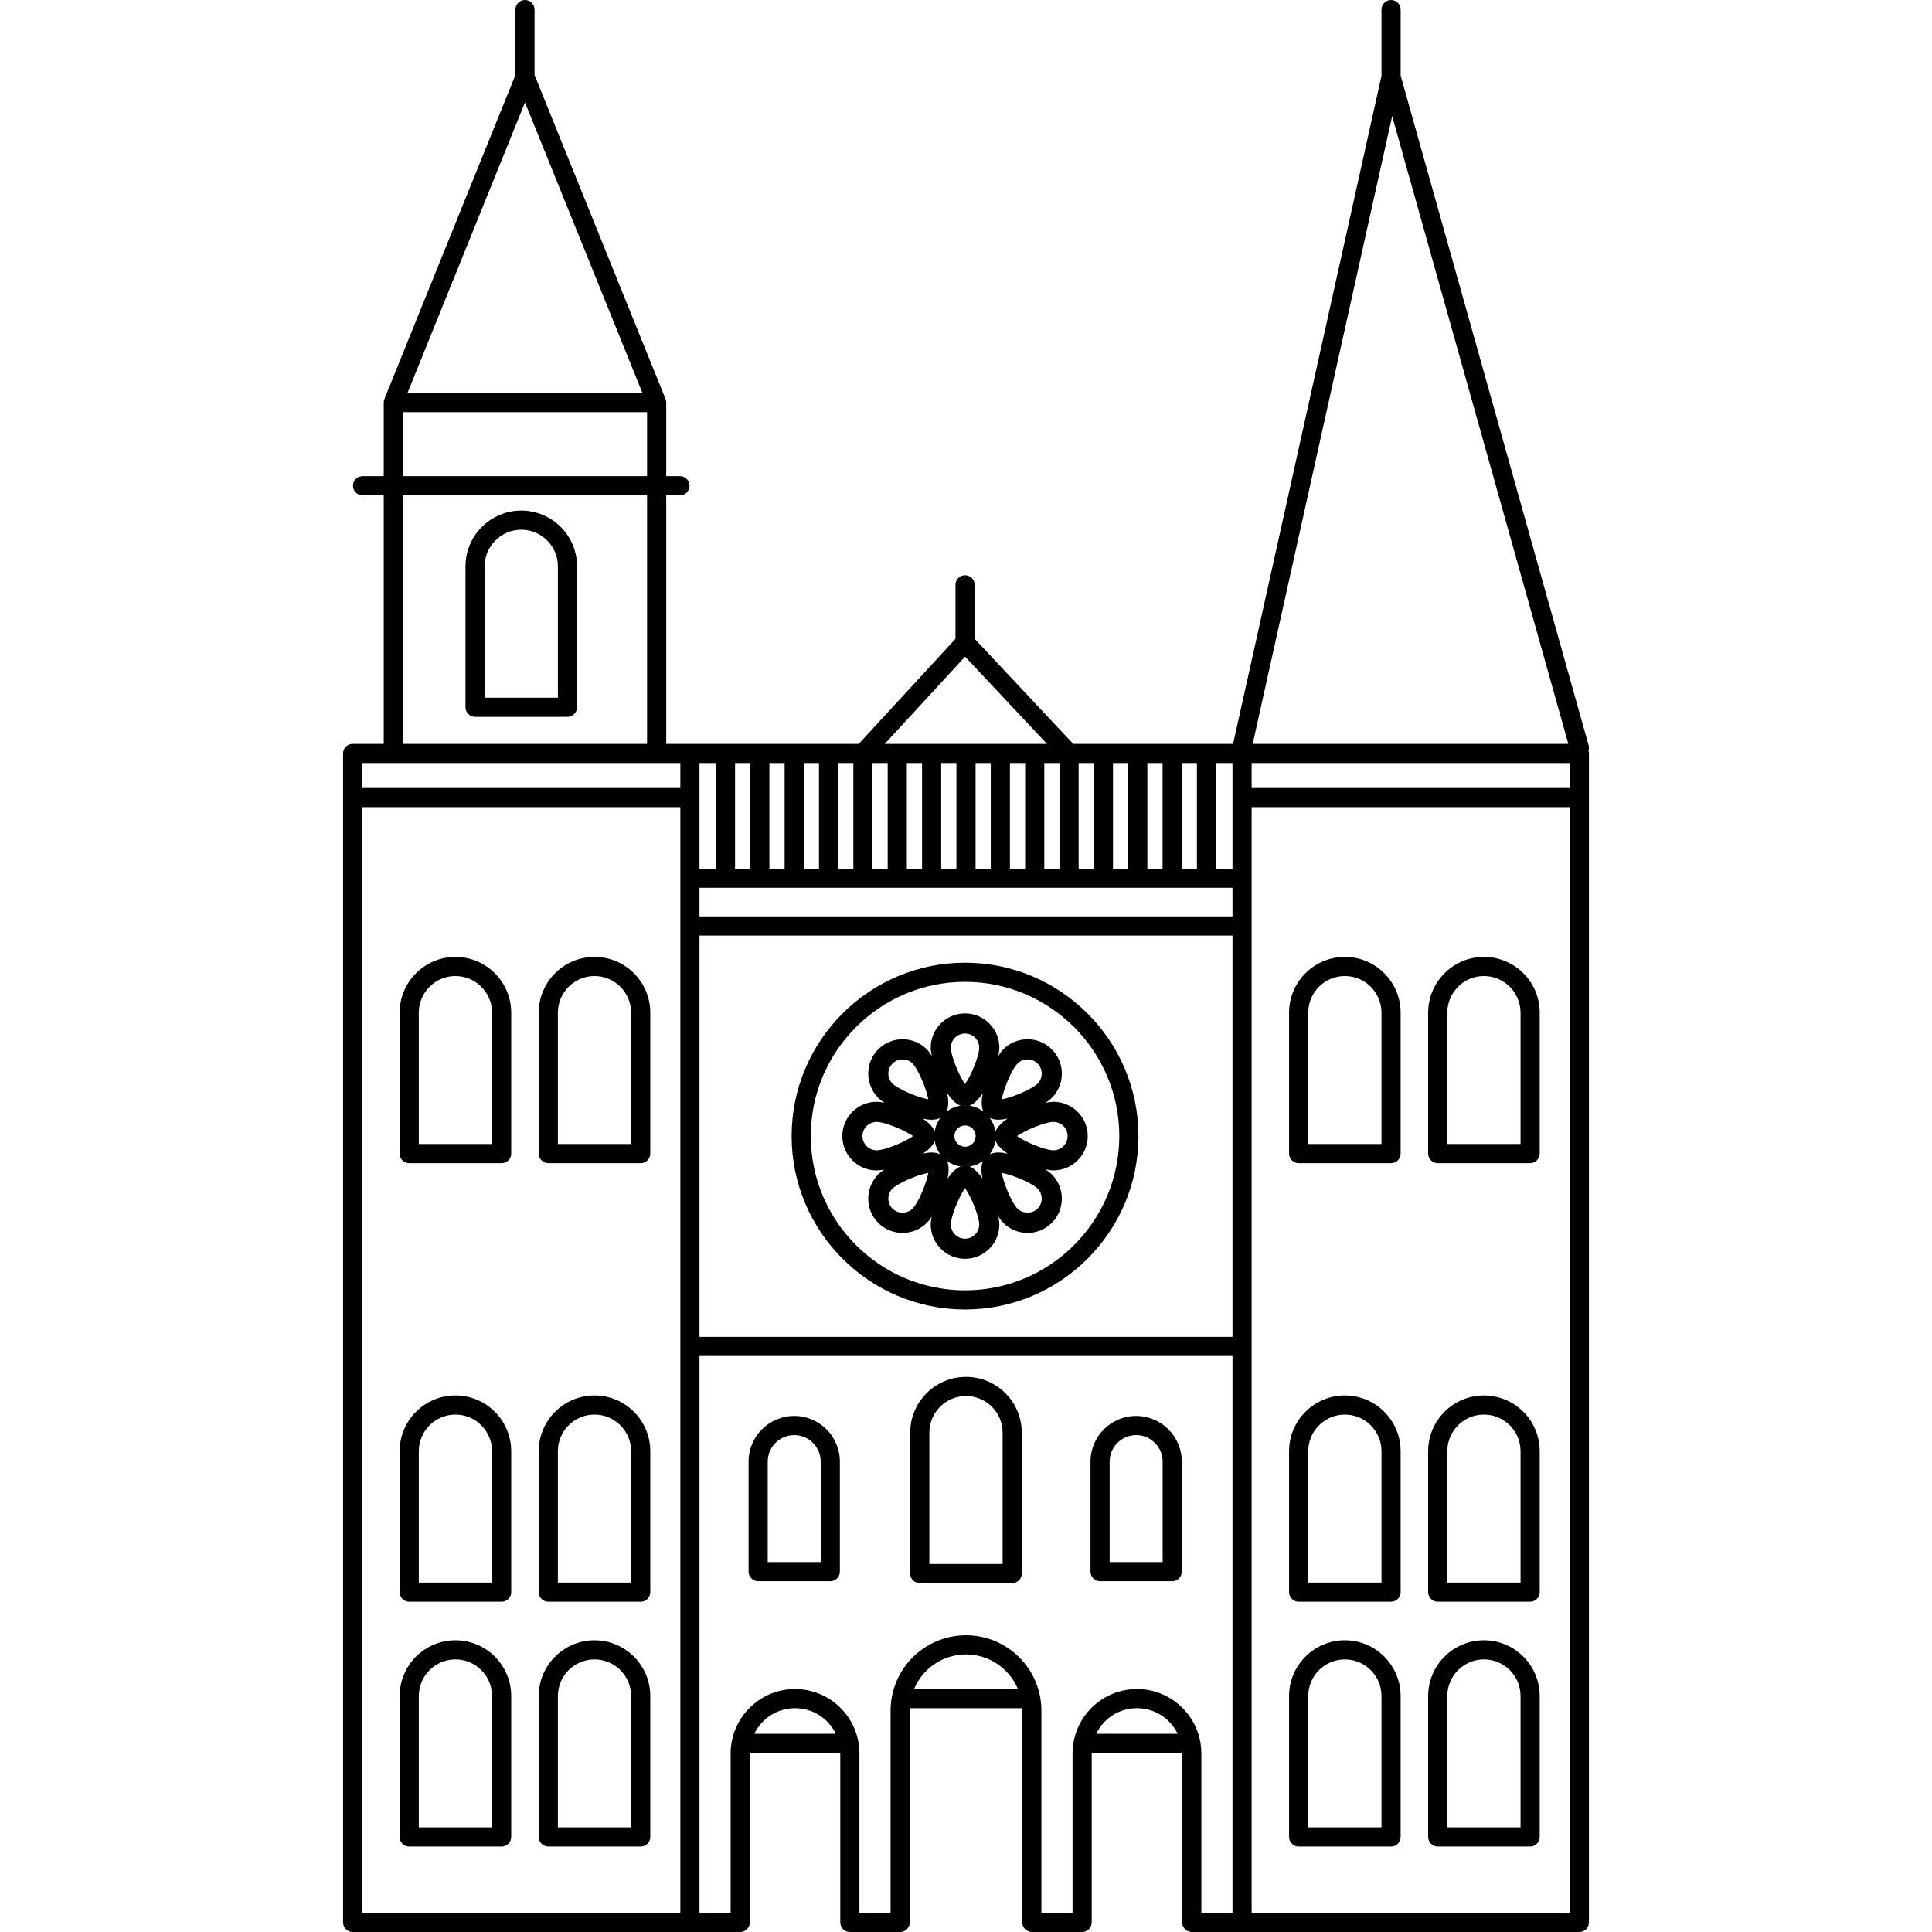
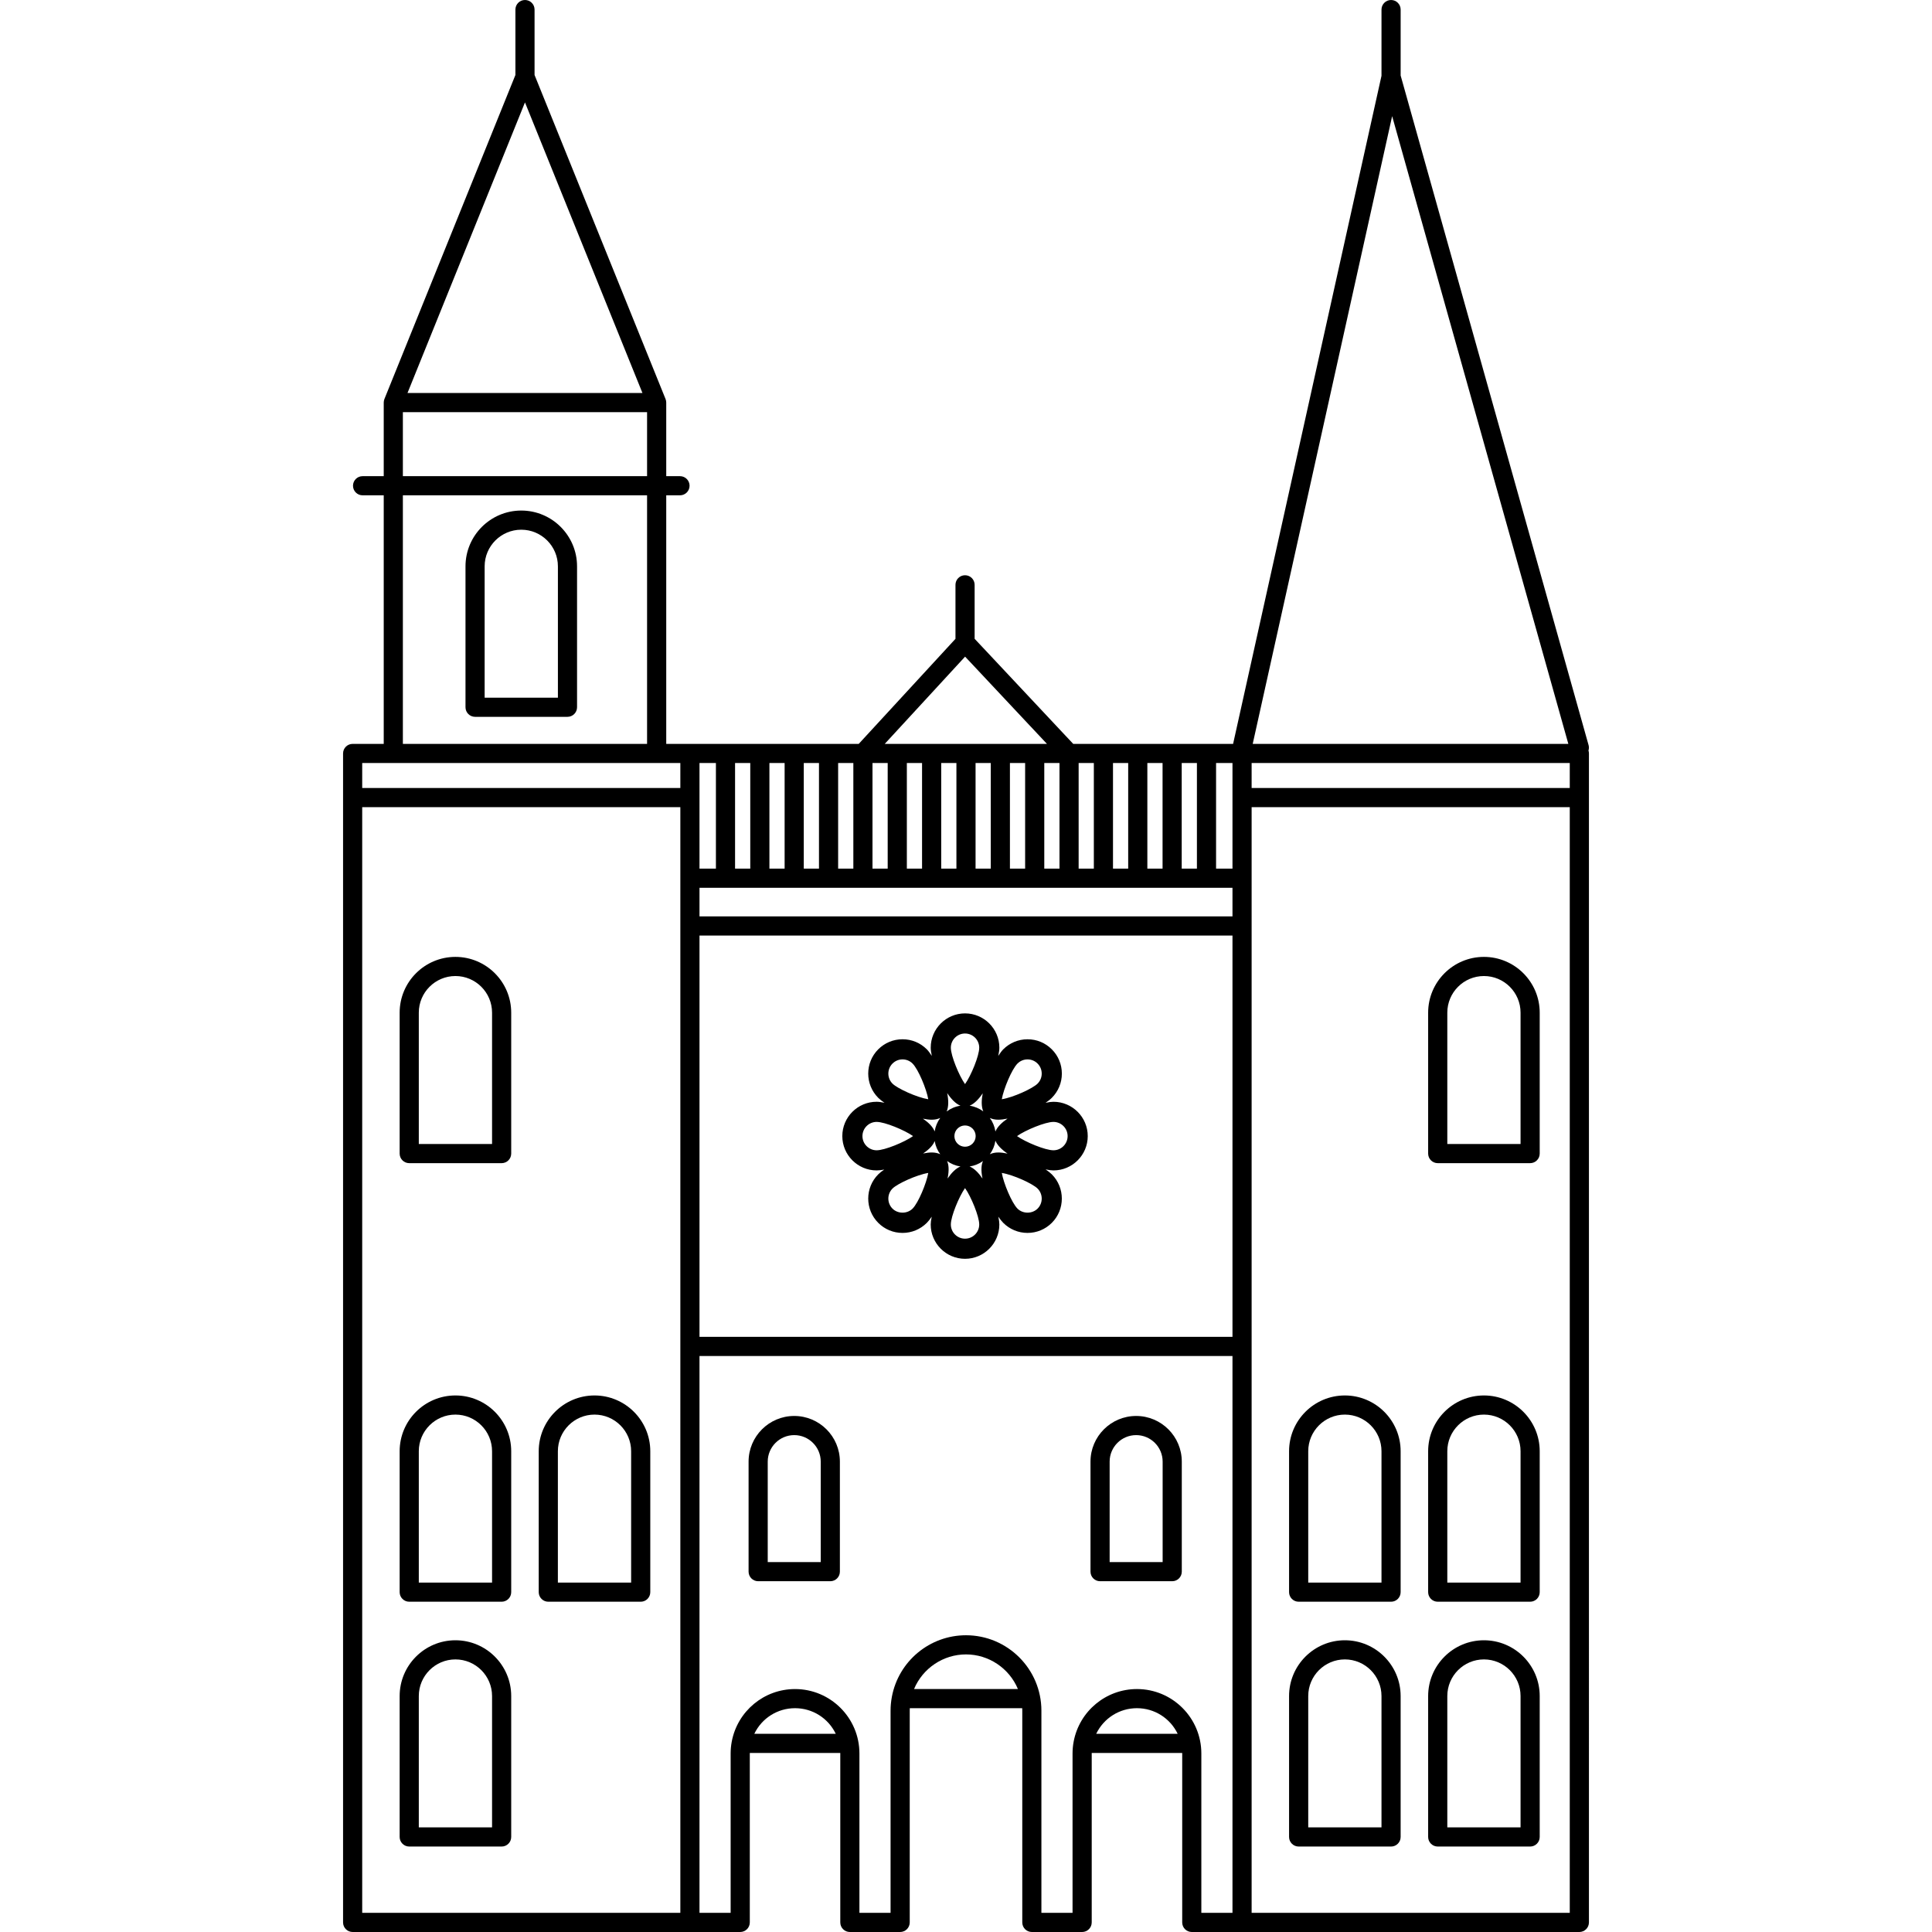
<svg xmlns="http://www.w3.org/2000/svg" version="1.1" id="Capa_1" x="0px" y="0px" width="527.047px" height="527.047px" viewBox="0 0 527.047 527.047" style="enable-background:new 0 0 527.047 527.047;" xml:space="preserve">
  <g>
    <g>
-       <path d="M263.521,375.611c-8.39,0-15.216,6.826-15.216,15.215v38.443c0,1.439,1.172,2.613,2.612,2.613h25.21    c1.439,0,2.609-1.174,2.609-2.613v-38.443C278.736,382.438,271.91,375.611,263.521,375.611z M263.521,380.836    c5.51,0,9.993,4.48,9.993,9.99v35.832h-19.985v-35.832C253.528,385.318,258.011,380.836,263.521,380.836z" />
      <path d="M216.666,386.273c-6.867,0-12.453,5.586-12.453,12.453v30.016c0,1.441,1.171,2.613,2.611,2.613h19.683    c1.441,0,2.612-1.172,2.612-2.613v-30.016C229.12,391.859,223.533,386.273,216.666,386.273z M216.666,391.496    c3.986,0,7.229,3.244,7.229,7.23v27.402h-14.459v-27.402C209.437,394.74,212.68,391.496,216.666,391.496z" />
      <path d="M309.939,386.273c-6.869,0-12.453,5.586-12.453,12.453v30.016c0,1.441,1.17,2.613,2.611,2.613h19.684    c1.439,0,2.609-1.172,2.609-2.613v-30.016C322.391,391.859,316.805,386.273,309.939,386.273z M309.939,391.496    c3.986,0,7.229,3.244,7.229,7.23v27.402h-14.459v-27.402C302.711,394.74,305.953,391.496,309.939,391.496z" />
-       <path d="M263.259,357.229c26.083,0,47.306-21.222,47.306-47.305c0-26.084-21.223-47.304-47.306-47.304    s-47.303,21.22-47.303,47.304C215.955,336.007,237.175,357.229,263.259,357.229z M263.259,267.844    c23.204,0,42.081,18.879,42.081,42.08c0,23.203-18.877,42.079-42.081,42.079c-23.203,0-42.079-18.876-42.079-42.079    C221.179,286.723,240.056,267.844,263.259,267.844z" />
      <path d="M239.148,319.287c0.622,0,1.326-0.088,2.072-0.23c-0.644,0.436-1.206,0.873-1.631,1.299    c-3.649,3.649-3.649,9.59,0.001,13.24c1.765,1.768,4.116,2.741,6.619,2.742c2.5,0,4.852-0.975,6.622-2.742    c0.453-0.453,0.904-1.033,1.341-1.686c-0.178,0.85-0.276,1.584-0.276,2.128c0,5.159,4.2,9.36,9.363,9.362    c5.162,0,9.362-4.201,9.362-9.363c0-0.544-0.098-1.277-0.273-2.127c0.436,0.652,0.889,1.23,1.342,1.686    c1.771,1.768,4.121,2.742,6.621,2.742c2.498,0,4.85-0.975,6.621-2.742c3.646-3.65,3.646-9.591-0.002-13.24    c-0.439-0.44-1.027-0.894-1.697-1.344c0.855,0.178,1.594,0.277,2.141,0.277c5.16,0,9.361-4.201,9.361-9.362    c0-5.163-4.201-9.362-9.361-9.362c-0.549,0-1.287,0.099-2.145,0.278c0.672-0.45,1.262-0.905,1.701-1.348    c1.768-1.767,2.744-4.117,2.744-6.619c0-2.503-0.977-4.854-2.744-6.62c-1.768-1.77-4.117-2.742-6.619-2.742    c-2.5,0-4.852,0.975-6.621,2.741c-0.389,0.39-0.863,1.021-1.365,1.797c0.193-0.897,0.299-1.671,0.299-2.239    c0-5.162-4.2-9.361-9.363-9.361c-5.162,0-9.361,4.199-9.361,9.361c0,0.568,0.105,1.34,0.297,2.237    c-0.495-0.766-0.965-1.396-1.365-1.795c-1.767-1.771-4.117-2.743-6.62-2.743c-2.501,0-4.853,0.975-6.624,2.743    c-3.648,3.649-3.647,9.59,0.002,13.239c0.439,0.439,1.025,0.895,1.696,1.344c-0.83-0.172-1.571-0.275-2.138-0.275    c-5.163,0-9.363,4.201-9.363,9.364C229.784,315.087,233.985,319.287,239.148,319.287z M243.471,290.136    c0.731-0.731,1.704-1.135,2.739-1.135s2.007,0.403,2.736,1.135c1.573,1.572,3.807,6.957,4.283,9.739    c-3.135-0.504-8.422-2.93-9.757-4.264C241.963,294.104,241.962,291.646,243.471,290.136z M263.259,281.939    c2.136,0,3.872,1.737,3.872,3.873c0,2.224-2.234,7.621-3.872,9.932c-1.635-2.312-3.871-7.711-3.871-9.932    C259.387,283.677,261.124,281.939,263.259,281.939z M280.309,289.002c1.037,0,2.01,0.402,2.74,1.135    c0.73,0.731,1.131,1.703,1.131,2.738c0,1.033-0.4,2.005-1.131,2.736c-1.336,1.336-6.623,3.763-9.76,4.264    c0.477-2.779,2.709-8.165,4.281-9.738C278.303,289.406,279.275,289.002,280.309,289.002z M287.373,313.797    c-2.223,0-7.621-2.236-9.932-3.872c2.312-1.636,7.711-3.871,9.932-3.871c2.133,0,3.871,1.736,3.871,3.872    C291.244,312.061,289.506,313.797,287.373,313.797z M263.259,337.91c-2.134,0-3.871-1.737-3.871-3.872    c0-2.22,2.236-7.618,3.871-9.931c1.636,2.312,3.872,7.709,3.872,9.93C267.131,336.172,265.395,337.91,263.259,337.91z     M263.259,312.827c-1.6,0-2.901-1.302-2.901-2.902s1.301-2.901,2.901-2.901c1.603,0,2.903,1.301,2.903,2.901    S264.859,312.827,263.259,312.827z M239.148,306.053c2.22,0,7.617,2.235,9.929,3.871c-2.311,1.637-7.708,3.872-9.929,3.872    c-2.135,0-3.874-1.737-3.875-3.87C235.275,307.791,237.012,306.053,239.148,306.053z M254.985,311.27    c0.216,1.334,0.746,2.562,1.513,3.604c-0.655-0.308-1.419-0.479-2.32-0.479c-0.684,0-1.493,0.103-2.367,0.276    C253.764,313.359,254.627,312.218,254.985,311.27z M253.228,319.975c-0.474,2.779-2.708,8.164-4.281,9.736    c-0.697,0.697-1.694,1.098-2.739,1.098c-1.043,0-2.041-0.4-2.736-1.095c-1.51-1.511-1.51-3.969-0.001-5.479    C244.806,322.9,250.094,320.479,253.228,319.975z M258.359,316.725c1.06,0.766,2.305,1.287,3.655,1.489    c-1.253,0.507-2.449,1.724-3.52,3.291C258.982,319.12,258.784,317.665,258.359,316.725z M264.505,318.214    c1.351-0.202,2.593-0.724,3.653-1.489c-0.424,0.941-0.621,2.396-0.135,4.78C266.952,319.938,265.757,318.721,264.505,318.214z     M283.049,329.713c-0.697,0.695-1.695,1.096-2.738,1.096c-1.045,0-2.043-0.399-2.738-1.095c-1.574-1.575-3.809-6.961-4.281-9.739    c3.137,0.504,8.422,2.928,9.756,4.262C284.557,325.746,284.557,328.204,283.049,329.713z M256.496,304.977    c-0.781,1.062-1.314,2.313-1.522,3.676c-0.509-1.311-1.739-2.483-3.199-3.481c0.89,0.179,1.711,0.283,2.407,0.283    C255.079,305.454,255.843,305.281,256.496,304.977z M272.338,314.395c-0.898,0-1.66,0.174-2.314,0.479    c0.787-1.07,1.32-2.33,1.525-3.701c0.51,1.256,1.732,2.456,3.307,3.528C273.92,314.504,273.061,314.395,272.338,314.395z     M271.549,308.676c-0.205-1.369-0.738-2.63-1.525-3.699c0.654,0.305,1.418,0.478,2.316,0.478c0.723,0,1.582-0.11,2.516-0.306    C273.281,306.223,272.059,307.42,271.549,308.676z M268.236,303.184c-1.076-0.798-2.348-1.343-3.729-1.55    c1.277-0.519,2.495-1.774,3.58-3.387C267.748,299.988,267.652,301.822,268.236,303.184z M262.011,301.634    c-1.398,0.21-2.681,0.765-3.765,1.575c0.56-1.285,0.535-3.066,0.148-5.02C259.489,299.83,260.719,301.109,262.011,301.634z" />
      <path d="M142.203,139.278c-8.39,0-15.216,6.826-15.216,15.217v38.442c0,1.441,1.172,2.614,2.611,2.614h25.209    c1.44,0,2.611-1.173,2.611-2.614v-38.442C157.419,146.104,150.593,139.278,142.203,139.278z M142.203,144.503    c5.51,0,9.993,4.482,9.993,9.992v35.831H132.21v-35.831C132.21,148.985,136.693,144.503,142.203,144.503z" />
-       <path d="M149.576,317.309h25.209c1.44,0,2.611-1.17,2.611-2.611v-38.442c0-8.39-6.826-15.216-15.217-15.216    c-8.39,0-15.216,6.826-15.216,15.216v38.442C146.964,316.139,148.135,317.309,149.576,317.309z M162.18,266.261    c5.51,0,9.993,4.482,9.993,9.993v35.83h-19.985v-35.83C152.188,270.744,156.67,266.261,162.18,266.261z" />
      <path d="M111.637,317.309h25.208c1.441,0,2.612-1.17,2.612-2.611v-38.442c0-8.39-6.826-15.216-15.216-15.216    c-8.391,0-15.217,6.826-15.217,15.216v38.442C109.025,316.139,110.197,317.309,111.637,317.309z M124.242,266.261    c5.509,0,9.991,4.482,9.991,9.993v35.83h-19.984v-35.83C114.249,270.744,118.732,266.261,124.242,266.261z" />
      <path d="M149.576,436.949h25.209c1.44,0,2.611-1.172,2.611-2.609v-38.445c0-8.391-6.826-15.217-15.217-15.217    c-8.39,0-15.216,6.826-15.216,15.217v38.445C146.964,435.777,148.135,436.949,149.576,436.949z M162.18,385.9    c5.51,0,9.993,4.484,9.993,9.994v35.83h-19.985v-35.83C152.188,390.385,156.67,385.9,162.18,385.9z" />
      <path d="M111.637,436.949h25.208c1.441,0,2.612-1.172,2.612-2.609v-38.445c0-8.391-6.826-15.217-15.216-15.217    c-8.391,0-15.217,6.826-15.217,15.217v38.445C109.025,435.777,110.197,436.949,111.637,436.949z M124.242,385.9    c5.509,0,9.991,4.484,9.991,9.994v35.83h-19.984v-35.83C114.249,390.385,118.732,385.9,124.242,385.9z" />
-       <path d="M149.576,503.734h25.209c1.44,0,2.611-1.172,2.611-2.611V462.68c0-8.393-6.826-15.217-15.217-15.217    c-8.39,0-15.216,6.824-15.216,15.217v38.443C146.964,502.562,148.135,503.734,149.576,503.734z M162.18,452.686    c5.51,0,9.993,4.482,9.993,9.992v35.832h-19.985v-35.832C152.188,457.17,156.67,452.686,162.18,452.686z" />
      <path d="M111.637,503.734h25.208c1.441,0,2.612-1.172,2.612-2.611V462.68c0-8.393-6.826-15.217-15.216-15.217    c-8.391,0-15.217,6.824-15.217,15.217v38.443C109.025,502.562,110.197,503.734,111.637,503.734z M124.242,452.686    c5.509,0,9.991,4.482,9.991,9.992v35.832h-19.984v-35.832C114.249,457.17,118.732,452.686,124.242,452.686z" />
      <path d="M433.33,204.742c0.156-0.486,0.166-0.995,0.029-1.483L382.094,20.605V2.612c0-1.441-1.172-2.612-2.611-2.612    s-2.613,1.171-2.613,2.612v18.067l-40.482,182.252h-43.615l-26.896-28.672v-14.723c0-1.44-1.173-2.612-2.614-2.612    c-1.439,0-2.611,1.172-2.611,2.612v14.736l-26.392,28.659h-52.511v-67.81h3.754c1.439,0,2.611-1.171,2.611-2.613    c0-1.439-1.172-2.611-2.611-2.611h-3.754v-20.074c0-0.055-0.006-0.107-0.019-0.219c-0.006-0.094-0.014-0.186-0.032-0.279    c-0.021-0.107-0.053-0.207-0.093-0.331c-0.012-0.048-0.026-0.095-0.054-0.169l-35.724-88.368V2.612    c0-1.441-1.171-2.612-2.611-2.612s-2.612,1.171-2.612,2.612v17.845l-35.714,88.342l-0.045,0.125    c-0.011,0.033-0.021,0.072-0.035,0.123c-0.03,0.091-0.059,0.182-0.078,0.278c-0.02,0.104-0.027,0.207-0.037,0.344    c-0.007,0.05-0.012,0.101-0.012,0.186v20.042h-5.77c-1.441,0-2.612,1.172-2.612,2.611c0,1.441,1.171,2.613,2.612,2.613h5.77v67.81    H96.2c-1.44,0-2.612,1.171-2.612,2.612v318.893c0,1.439,1.172,2.611,2.612,2.611h105.733c1.44,0,2.611-1.172,2.611-2.611v-46.102    c0-0.041,0.001-0.082,0.002-0.125h24.681c0,0.043,0.002,0.084,0.002,0.125v46.102c0,1.439,1.171,2.611,2.612,2.611h13.721    c1.44,0,2.612-1.172,2.612-2.611v-57.768c0-0.227,0.006-0.451,0.018-0.676h30.664c0.012,0.225,0.02,0.449,0.02,0.676v57.768    c0,1.439,1.17,2.611,2.609,2.611h13.723c1.439,0,2.611-1.172,2.611-2.611v-46.102c0-0.041,0-0.082,0-0.125h24.684    c0,0.043,0.002,0.084,0.002,0.125v46.102c0,1.439,1.17,2.611,2.611,2.611h105.732c1.439,0,2.611-1.172,2.611-2.611V205.543    C433.457,205.269,433.414,205.001,433.33,204.742z M428.23,220.197v301.625h-86.787V220.197H428.23z M341.738,202.931    l38.037-171.247l48.064,171.247H341.738z M428.23,208.155v6.816h-86.787v-6.816H428.23z M310.156,465.992    c4.779,0,9.059,2.721,11.115,6.994h-22.229C301.1,468.713,305.379,465.992,310.156,465.992z M263.521,451.32    c6.197,0,11.795,3.768,14.168,9.449h-28.337C251.726,455.086,257.325,451.32,263.521,451.32z M216.885,465.992    c4.778,0,9.057,2.721,11.114,6.994h-22.228C207.826,468.713,212.106,465.992,216.885,465.992z M310.156,460.77    c-8.436,0-15.693,6.016-17.262,14.326c-0.203,1.08-0.305,2.168-0.305,3.238v43.488h-8.496v-55.154    c0-11.344-9.229-20.572-20.574-20.572c-9.883,0-18.384,7.049-20.218,16.785c-0.236,1.262-0.355,2.535-0.355,3.787v55.154h-8.497    v-43.486c0-9.688-7.881-17.564-17.566-17.564c-8.435,0-15.692,6.014-17.263,14.332c-0.201,1.076-0.302,2.164-0.302,3.232v43.486    h-8.498v-151.91h145.398v151.91h-8.494v-43.486C327.723,468.648,319.844,460.77,310.156,460.77z M336.219,255.212v109.478H190.821    V255.212H336.219z M190.821,236.962v-28.807h4.479v28.807H190.821z M200.524,236.962v-28.807h4.148v28.807H200.524z     M209.896,236.962v-28.807h4.148v28.807H209.896z M219.269,236.962v-28.807h4.148v28.807H219.269z M228.643,236.962v-28.807h4.148    v28.807H228.643z M279.654,208.155v28.807h-4.146v-28.807H279.654L279.654,208.155z M270.281,208.155v28.807h-4.148v-28.807    H270.281L270.281,208.155z M260.909,208.155v28.807h-4.149v-28.807H260.909L260.909,208.155z M251.536,208.155v28.807h-4.148    v-28.807H251.536L251.536,208.155z M241.359,202.931l21.918-23.801l22.331,23.801H241.359z M289.025,208.155v28.807h-4.146    v-28.807H289.025L289.025,208.155z M238.014,236.962v-28.807h4.148v28.807H238.014z M294.252,236.962v-28.807h4.146v28.807    H294.252z M303.623,236.962v-28.807h4.146v28.807H303.623z M312.996,236.962v-28.807h4.15v28.807H312.996z M322.369,236.962    v-28.807h4.148v28.807H322.369z M336.219,242.187v7.801H190.821v-7.801H336.219z M336.219,208.155v28.807h-4.477v-28.807H336.219    L336.219,208.155z M185.596,220.197v301.625H98.808V220.197H185.596z M111.163,107.211l32.049-79.276l32.047,79.276H111.163z     M109.903,129.897v-17.463h66.617v17.463H109.903z M109.903,202.931v-67.81h66.617v67.81H109.903z M185.596,208.155v6.816H98.808    v-6.816H185.596z" />
      <path d="M392.213,317.309h25.207c1.439,0,2.611-1.17,2.611-2.611v-38.442c0-8.39-6.824-15.216-15.215-15.216    c-8.393,0-15.219,6.826-15.219,15.216v38.442C389.598,316.139,390.77,317.309,392.213,317.309z M404.816,266.261    c5.51,0,9.99,4.482,9.99,9.993v35.83h-19.982v-35.83C394.824,270.744,399.307,266.261,404.816,266.261z" />
-       <path d="M354.273,317.309h25.207c1.441,0,2.611-1.17,2.611-2.611v-38.442c0-8.39-6.824-15.216-15.213-15.216    c-8.395,0-15.221,6.826-15.221,15.216v38.442C351.66,316.139,352.834,317.309,354.273,317.309z M366.879,266.261    c5.51,0,9.99,4.482,9.99,9.993v35.83h-19.984v-35.83C356.885,270.744,361.367,266.261,366.879,266.261z" />
      <path d="M392.213,436.949h25.207c1.439,0,2.611-1.172,2.611-2.609v-38.445c0-8.391-6.824-15.217-15.215-15.217    c-8.393,0-15.219,6.826-15.219,15.217v38.445C389.598,435.777,390.77,436.949,392.213,436.949z M404.816,385.9    c5.51,0,9.99,4.484,9.99,9.994v35.83h-19.982v-35.83C394.824,390.385,399.307,385.9,404.816,385.9z" />
      <path d="M354.273,436.949h25.207c1.441,0,2.611-1.172,2.611-2.609v-38.445c0-8.391-6.824-15.217-15.213-15.217    c-8.395,0-15.221,6.826-15.221,15.217v38.445C351.66,435.777,352.834,436.949,354.273,436.949z M366.879,385.9    c5.51,0,9.99,4.484,9.99,9.994v35.83h-19.984v-35.83C356.885,390.385,361.367,385.9,366.879,385.9z" />
      <path d="M392.213,503.734h25.207c1.439,0,2.611-1.172,2.611-2.611V462.68c0-8.393-6.824-15.217-15.215-15.217    c-8.393,0-15.219,6.824-15.219,15.217v38.443C389.598,502.562,390.77,503.734,392.213,503.734z M404.816,452.686    c5.51,0,9.99,4.482,9.99,9.992v35.832h-19.982v-35.832C394.824,457.17,399.307,452.686,404.816,452.686z" />
      <path d="M354.273,503.734h25.207c1.441,0,2.611-1.172,2.611-2.611V462.68c0-8.393-6.824-15.217-15.213-15.217    c-8.395,0-15.221,6.824-15.221,15.217v38.443C351.66,502.562,352.834,503.734,354.273,503.734z M366.879,452.686    c5.51,0,9.99,4.482,9.99,9.992v35.832h-19.984v-35.832C356.885,457.17,361.367,452.686,366.879,452.686z" />
    </g>
  </g>
  <g>
</g>
  <g>
</g>
  <g>
</g>
  <g>
</g>
  <g>
</g>
  <g>
</g>
  <g>
</g>
  <g>
</g>
  <g>
</g>
  <g>
</g>
  <g>
</g>
  <g>
</g>
  <g>
</g>
  <g>
</g>
  <g>
</g>
</svg>